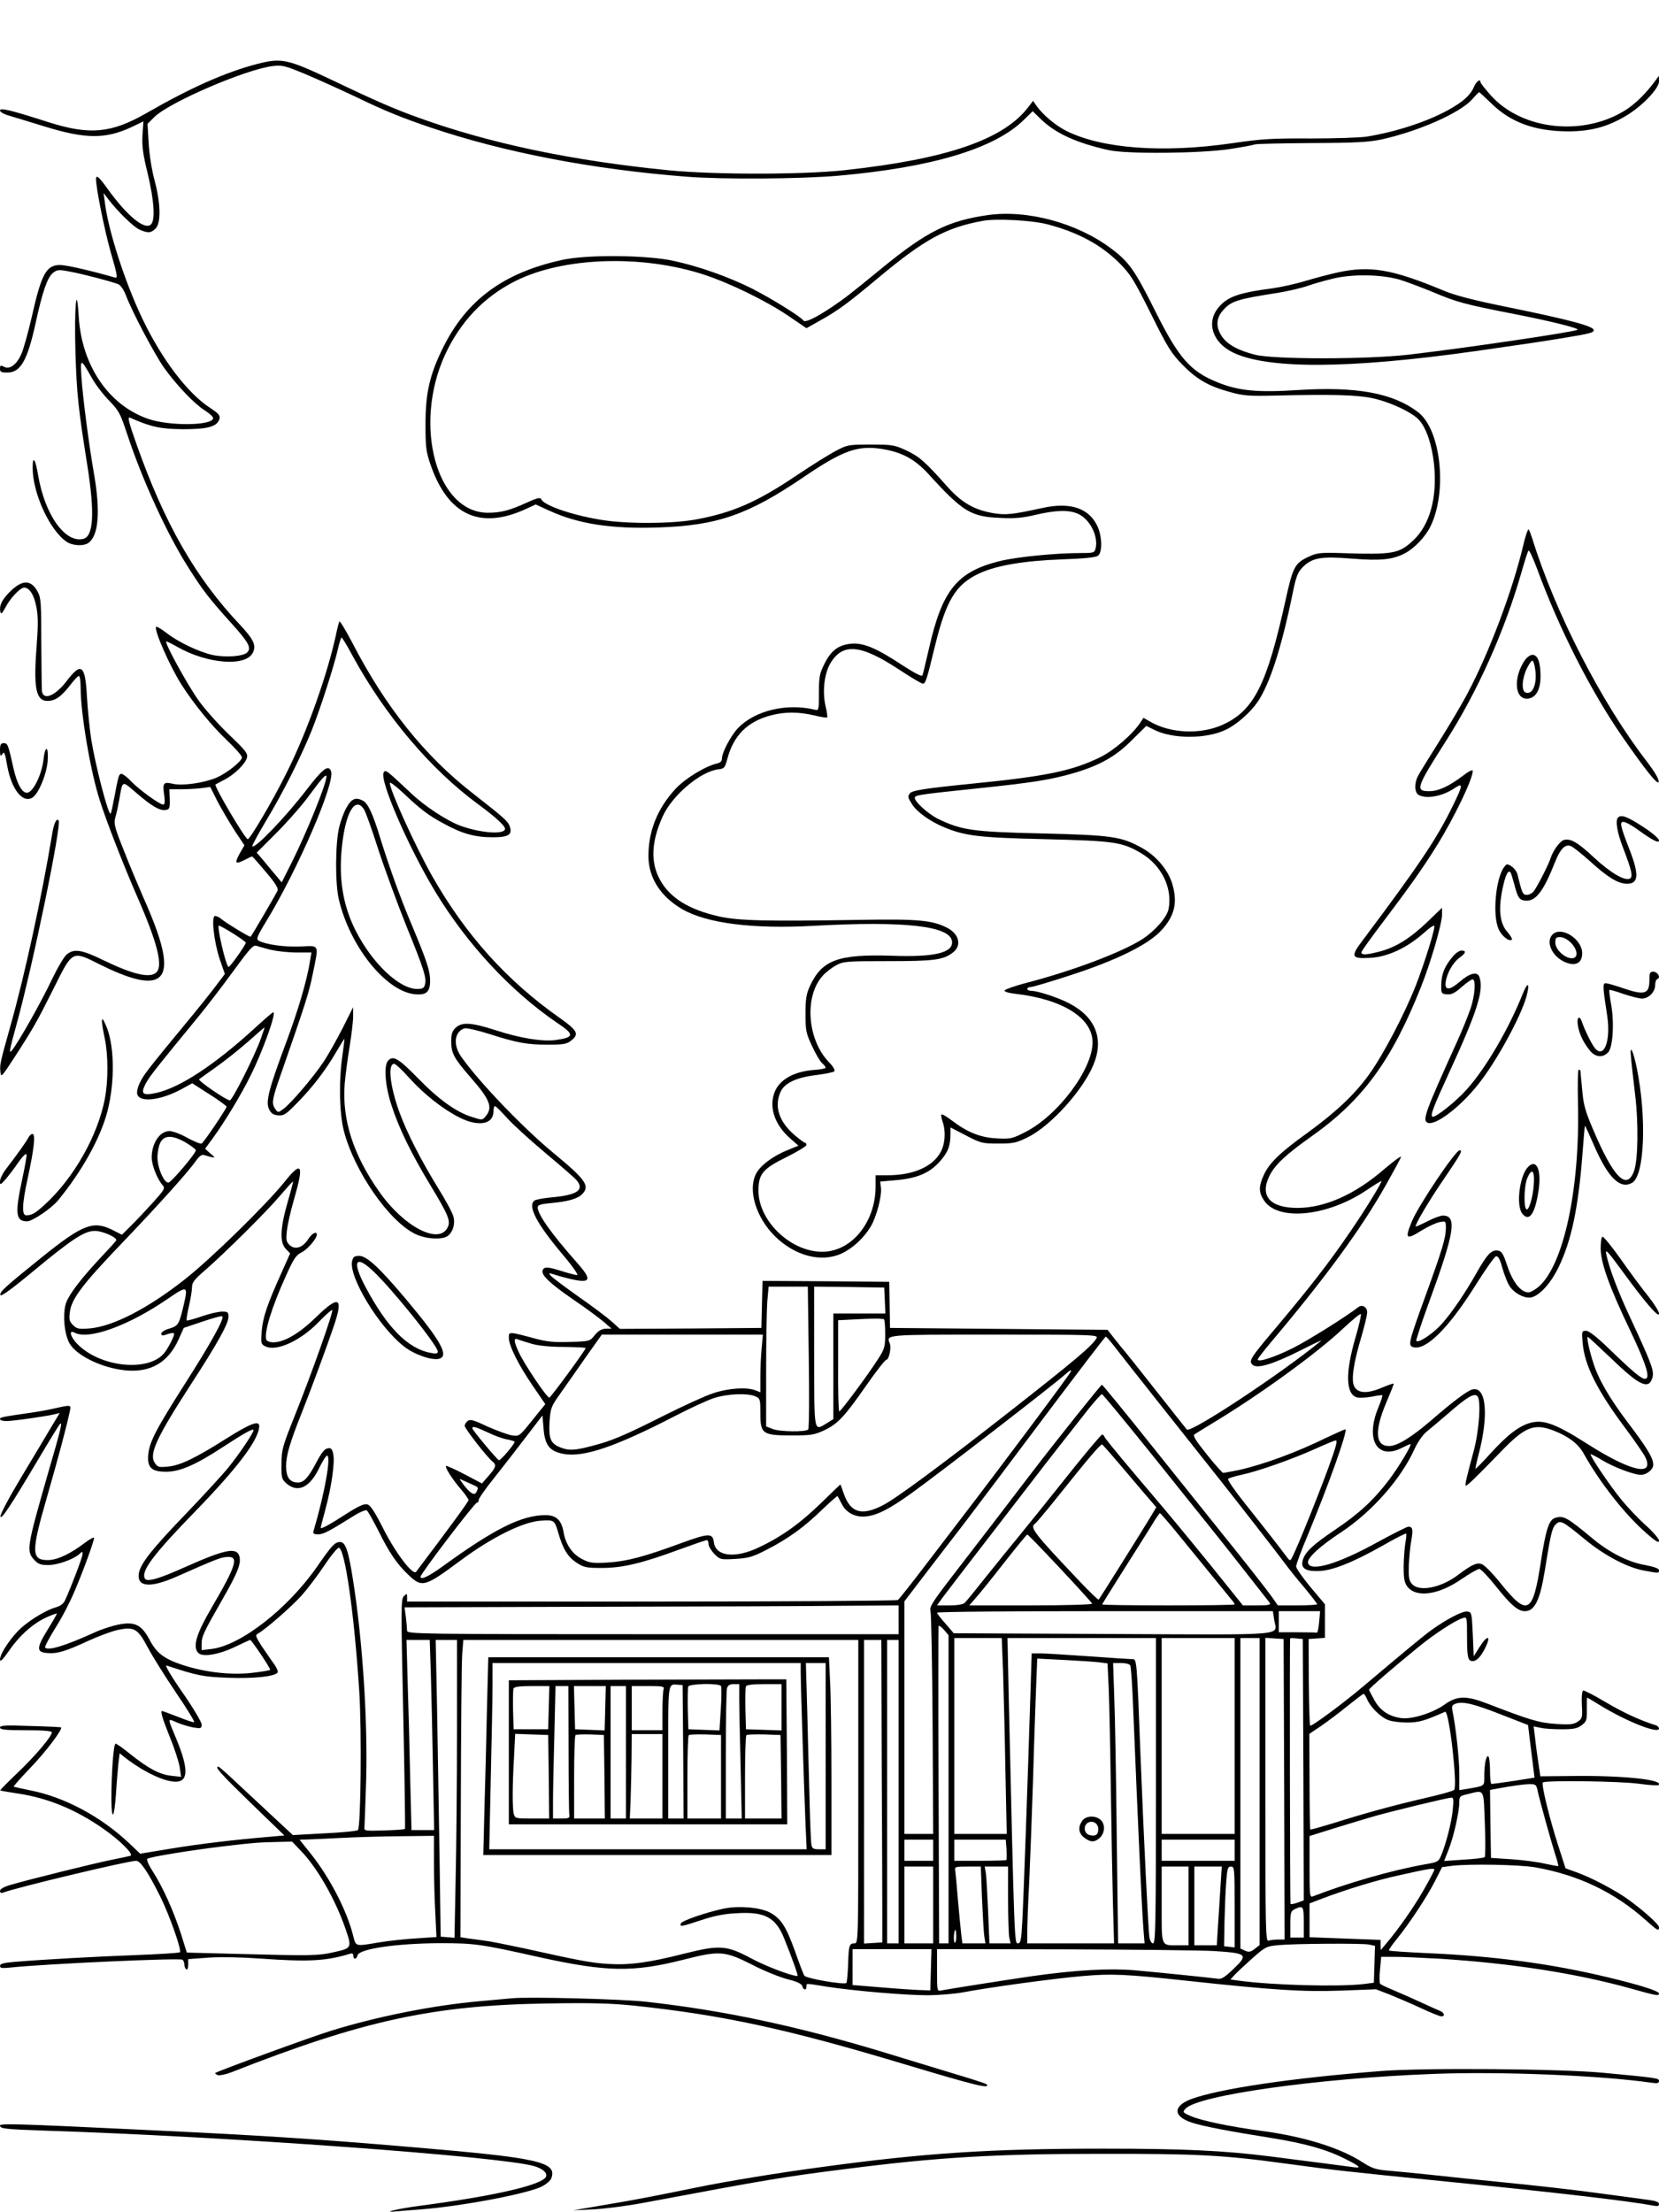
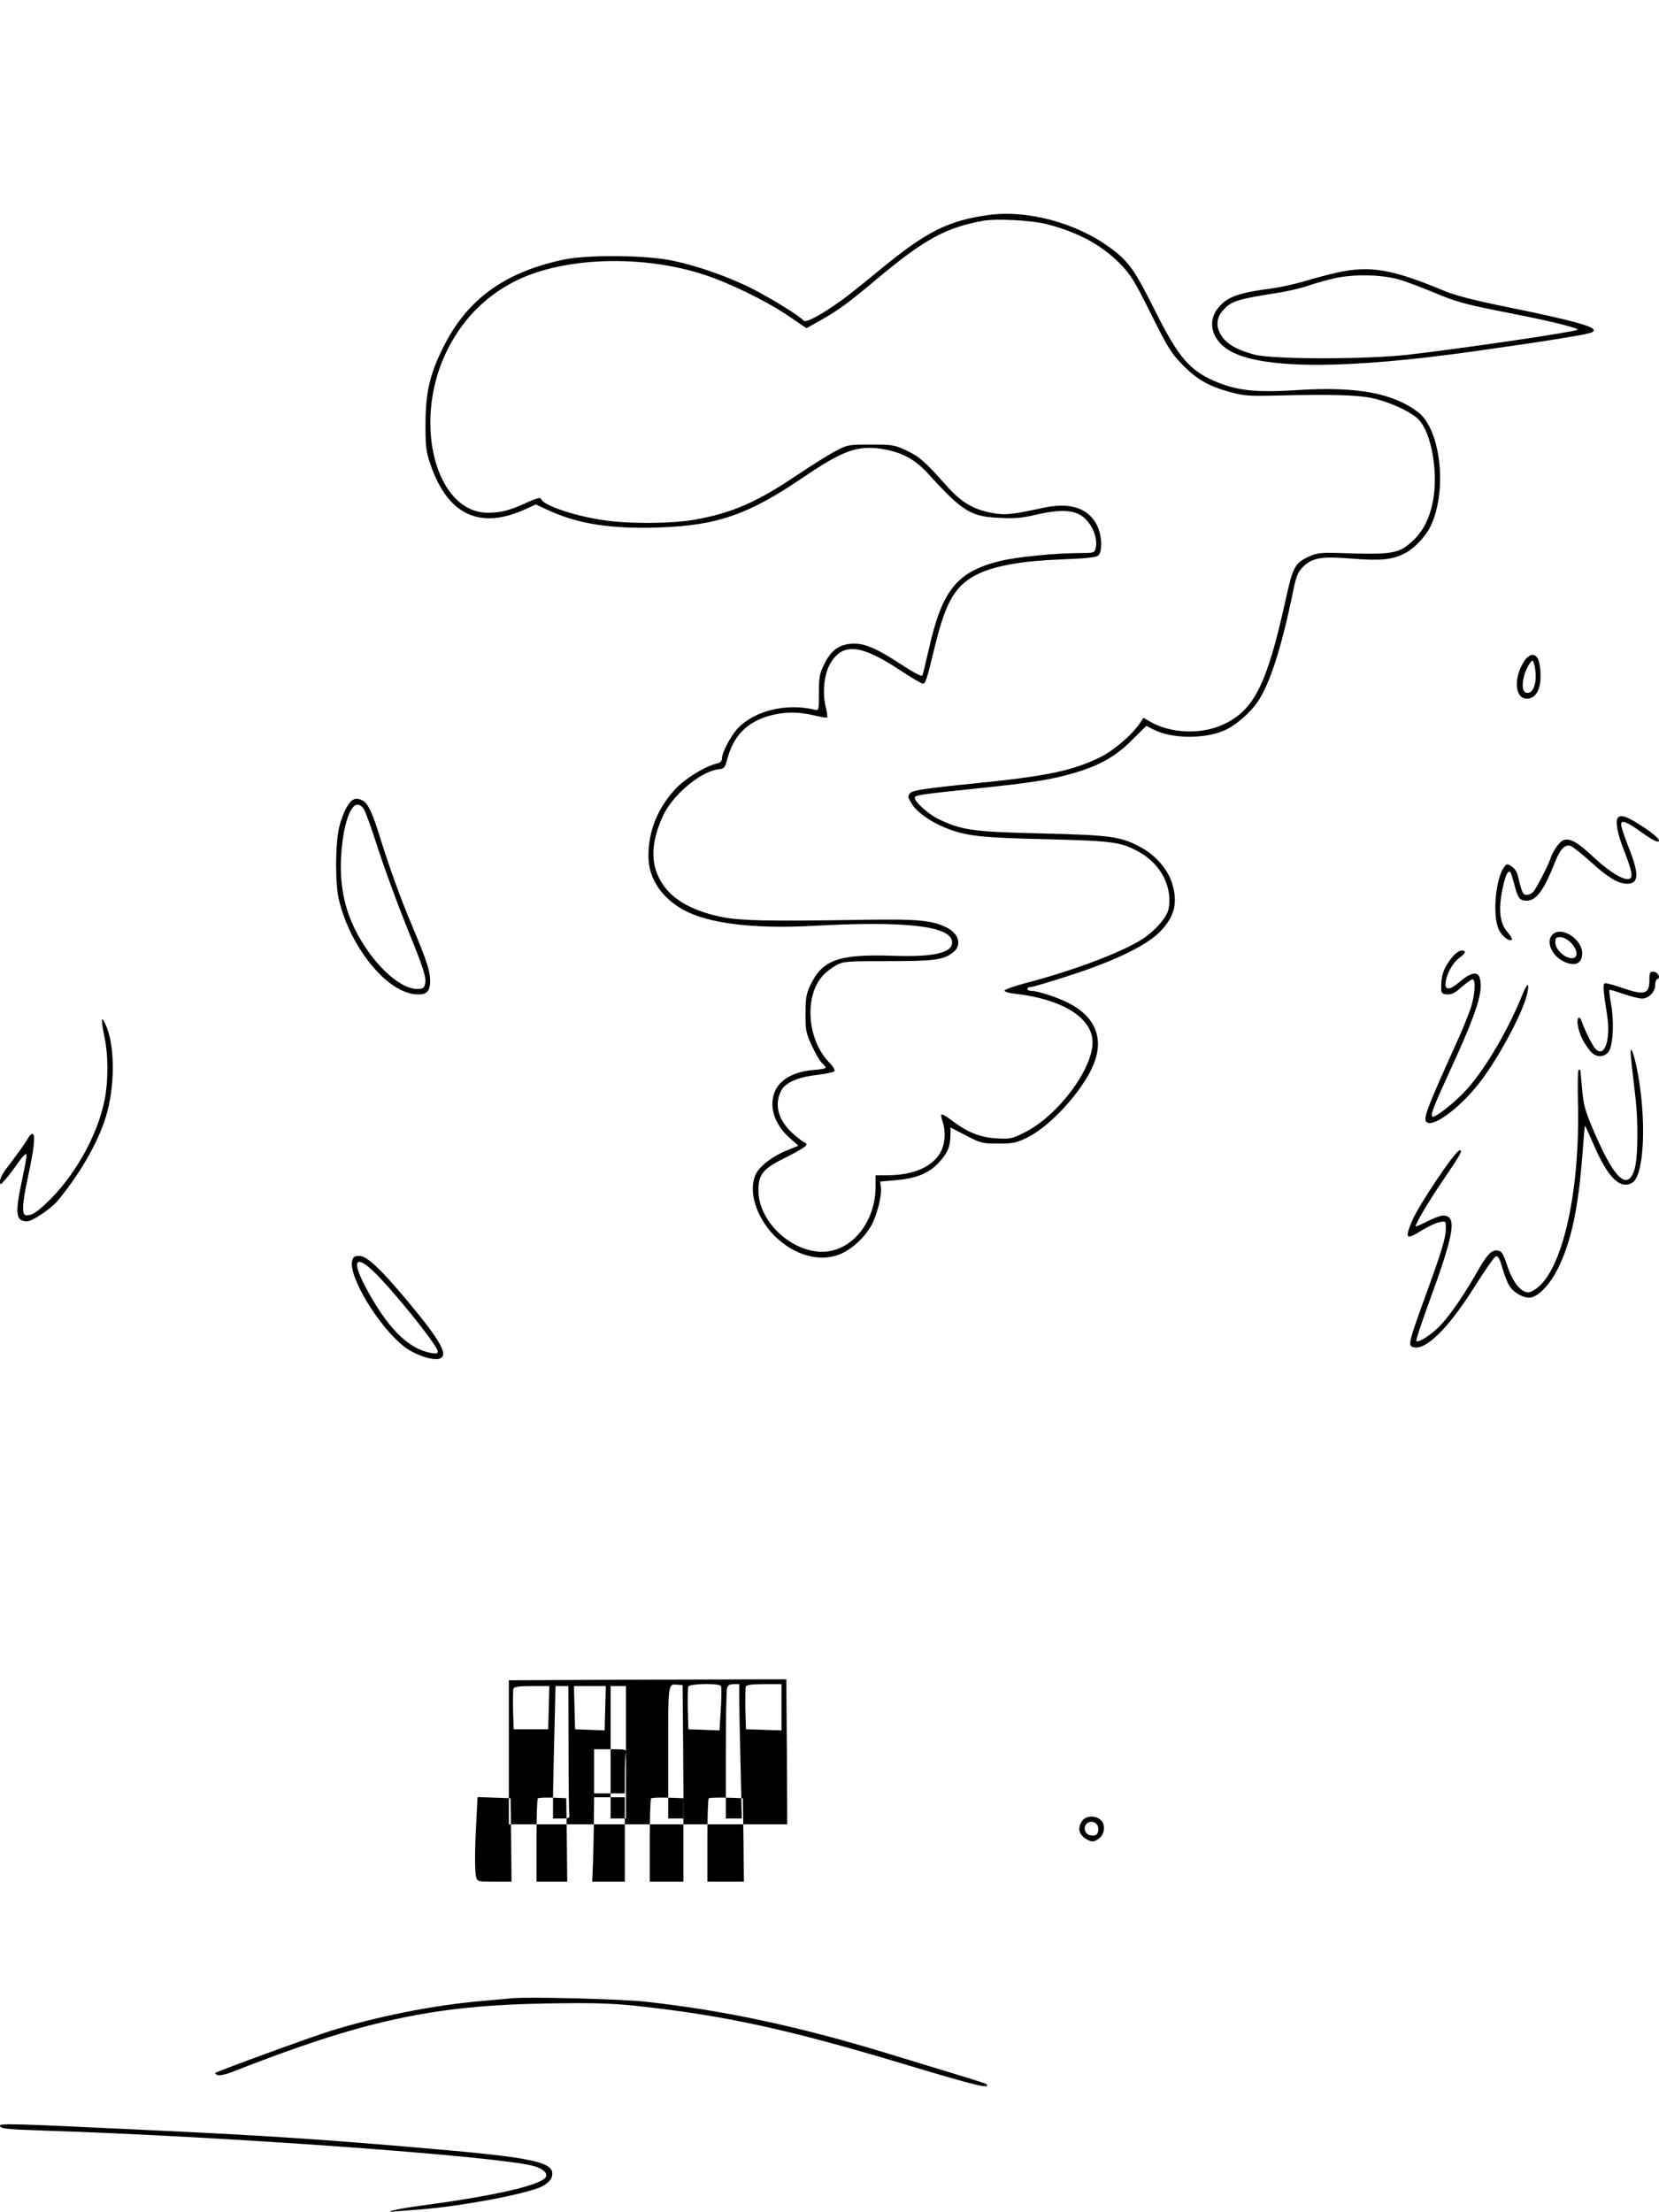
<svg xmlns="http://www.w3.org/2000/svg" version="1.0" width="864pt" height="1152pt" viewBox="0 0 864 1152" preserveAspectRatio="xMidYMid meet">
  <g transform="translate(0,1152) scale(0.1,-0.1)" fill="#000000" stroke="none">
-     <path d="M1335 11186 c-164 -44 -341 -122 -574 -256 -182 -104 -294 -114 -506 -47 -199 64 -255 77 -255 62 0 -8 19 -19 43 -26 23 -7 107 -32 187 -57 217 -67 320 -67 457 -3 l60 29 -5 -72 c-3 -56 2 -98 27 -199 34 -142 41 -246 16 -267 -34 -28 -124 47 -225 187 -44 62 -60 75 -60 51 0 -48 46 -275 78 -386 31 -107 36 -131 23 -128 -129 37 -256 66 -288 66 -72 0 -97 -45 -148 -272 -19 -82 -43 -168 -54 -192 -24 -55 -61 -82 -90 -66 -18 9 -21 8 -21 -10 0 -17 6 -20 38 -20 69 0 104 61 147 255 36 167 62 241 91 264 22 17 29 18 91 6 69 -13 210 -50 249 -65 12 -5 28 -28 39 -56 31 -84 151 -311 200 -380 64 -89 157 -187 211 -221 24 -15 44 -33 44 -40 0 -40 -228 -43 -339 -4 -205 71 -345 277 -361 531 -11 188 -24 50 -17 -189 7 -215 14 -283 62 -586 39 -247 32 -368 -21 -381 -94 -24 -200 124 -235 329 -15 89 -29 108 -29 41 0 -133 90 -328 178 -386 32 -21 90 -23 114 -4 52 39 61 164 28 356 -27 154 -59 401 -66 508 -6 98 -5 98 56 -9 19 -34 60 -87 90 -117 49 -51 57 -66 90 -166 82 -249 213 -534 327 -711 72 -113 105 -155 214 -276 95 -105 110 -133 86 -157 -21 -20 -110 -27 -179 -13 -69 15 -178 66 -241 115 -27 21 -51 35 -54 32 -13 -13 70 -203 132 -301 64 -100 158 -216 239 -292 42 -40 76 -79 76 -87 0 -20 -77 -81 -131 -105 -65 -28 -176 -44 -227 -33 -51 12 -56 6 -47 -58 5 -35 3 -50 -5 -50 -18 0 -122 75 -165 119 -21 23 -45 41 -52 41 -14 0 -16 -8 -38 -124 -8 -43 -16 -81 -19 -83 -11 -11 -78 245 -101 387 -8 52 -18 151 -22 218 -9 171 -29 187 -107 84 -60 -78 -123 -102 -128 -48 -1 11 -2 125 -3 251 0 200 -2 234 -18 262 -35 66 -81 66 -147 0 -42 -43 -55 -71 -48 -104 3 -13 9 -8 26 23 25 49 77 104 98 104 27 0 51 -37 63 -99 10 -49 10 -96 1 -217 -16 -206 -2 -274 56 -274 43 0 74 22 128 93 16 20 32 37 37 37 5 0 9 -28 9 -63 0 -132 51 -435 100 -586 36 -113 123 -336 194 -499 105 -239 136 -361 101 -395 -32 -33 -122 -12 -275 62 -112 55 -153 62 -191 32 -14 -10 -49 -70 -79 -132 -56 -119 -174 -327 -208 -369 -17 -21 -13 1 24 135 83 299 237 1045 219 1063 -12 12 -25 -16 -35 -81 -53 -319 -142 -729 -215 -987 -54 -192 -57 -205 -53 -240 3 -33 5 -31 74 75 96 148 117 185 204 359 99 199 94 197 243 122 252 -125 354 -109 328 52 -11 69 -44 163 -106 302 -25 58 -71 166 -100 241 -48 120 -53 140 -45 170 6 19 15 61 21 94 18 104 12 102 90 35 79 -68 121 -93 152 -88 20 3 22 9 21 56 l-2 52 63 0 c34 0 82 3 106 6 l44 6 37 -74 c21 -40 61 -108 89 -152 l52 -78 -22 -38 c-31 -55 -27 -63 19 -40 21 11 41 20 43 20 2 0 34 -36 71 -80 47 -55 66 -85 62 -97 -5 -13 -132 -231 -141 -241 -4 -4 -132 74 -156 95 -8 7 -21 13 -29 13 -21 0 -6 -133 24 -224 l27 -78 -43 -57 c-23 -31 -89 -114 -147 -184 -214 -259 -232 -283 -252 -324 -12 -24 -18 -51 -14 -62 14 -44 122 -31 230 27 l56 31 89 -57 c49 -31 90 -61 90 -65 0 -10 -117 -184 -130 -192 -5 -3 -38 10 -73 29 -35 20 -77 36 -94 36 -51 0 -93 -63 -93 -138 0 -39 30 -115 57 -144 14 -16 10 -23 -55 -95 -39 -43 -90 -97 -114 -120 l-43 -43 -49 25 c-100 50 -155 29 -363 -138 -200 -161 -225 -184 -221 -201 2 -10 58 30 178 130 197 163 260 204 314 204 42 0 120 -36 111 -50 -4 -6 -38 -44 -77 -85 -101 -108 -162 -186 -182 -235 -20 -50 -14 -152 12 -208 30 -66 167 -135 294 -148 131 -13 224 40 278 161 l27 60 98 33 c53 18 100 31 103 27 11 -11 -60 -140 -191 -345 -156 -245 -189 -309 -195 -375 -6 -69 18 -90 97 -89 70 1 152 37 291 128 115 75 160 100 160 88 0 -14 -72 -121 -129 -192 -29 -36 -127 -143 -219 -239 -183 -190 -240 -263 -249 -314 -11 -72 59 -78 197 -17 202 89 228 100 261 102 65 6 51 -42 -79 -264 -79 -135 -99 -201 -71 -234 21 -25 105 -12 193 30 41 20 77 36 79 36 7 0 109 -152 104 -156 -2 -2 -39 -9 -83 -14 -114 -15 -254 0 -377 41 -92 31 -132 61 -167 128 -43 81 -78 98 -164 81 -33 -7 -90 -25 -126 -42 -147 -67 -243 -97 -255 -77 -3 4 21 49 53 101 33 51 77 136 99 189 44 101 103 264 103 281 0 5 -21 -6 -48 -26 -73 -56 -142 -89 -189 -90 -91 -2 -92 39 -9 326 57 199 101 361 120 451 7 32 5 32 -79 13 -33 -8 -96 -19 -140 -25 -131 -19 -145 -21 -145 -31 0 -6 15 -10 33 -10 36 0 204 24 250 35 l28 7 -44 -73 c-24 -41 -94 -158 -156 -261 -62 -103 -111 -195 -109 -205 4 -20 55 58 203 307 54 91 102 170 108 175 14 15 2 -35 -61 -250 -114 -398 -117 -412 -71 -461 18 -19 33 -24 70 -24 48 0 130 29 162 57 15 15 17 15 17 0 0 -15 -59 -170 -91 -240 -8 -18 -24 -30 -48 -37 -47 -13 -125 -59 -177 -104 -51 -44 -114 -136 -114 -167 0 -16 13 -4 50 49 55 79 126 141 197 172 25 11 47 19 49 17 1 -1 -20 -38 -47 -82 -60 -96 -60 -119 -4 -123 52 -5 98 9 216 64 53 24 122 50 152 56 86 18 104 8 157 -92 25 -47 91 -152 147 -235 56 -82 98 -151 94 -153 -5 -2 -43 11 -85 28 -42 16 -79 30 -81 30 -11 0 -2 -31 39 -135 25 -60 48 -132 52 -159 l7 -49 -53 6 c-60 7 -118 38 -212 113 -37 30 -71 54 -76 54 -11 0 -22 -154 -22 -290 1 -118 15 -100 24 30 3 52 9 121 12 152 l7 58 26 -21 c108 -84 231 -139 284 -125 48 12 43 81 -15 221 -47 113 -48 108 4 85 24 -10 63 -22 86 -26 39 -6 42 -5 42 16 0 12 -45 88 -100 167 -60 86 -93 143 -83 140 164 -54 191 -59 323 -64 134 -5 243 7 256 28 3 6 -6 27 -21 47 -15 20 -43 62 -63 91 -32 51 -34 56 -17 65 45 27 175 141 227 199 31 35 84 105 117 155 34 51 68 92 75 92 32 0 81 -344 107 -749 13 -202 8 -706 -7 -721 -5 -5 -83 -13 -174 -17 l-165 -9 -100 93 c-55 51 -140 131 -190 177 -49 47 -93 85 -97 86 -23 1 8 -33 167 -188 l176 -170 -78 -7 c-171 -14 -366 -37 -516 -62 l-157 -26 -58 55 c-146 138 -336 240 -515 275 -45 9 -84 18 -86 19 -2 2 37 46 87 98 79 82 170 202 160 211 -1 1 -74 5 -160 7 -130 5 -158 3 -158 -8 0 -11 27 -14 135 -14 90 0 135 -4 135 -11 0 -21 -89 -126 -180 -212 -51 -49 -91 -89 -89 -91 2 -1 42 -8 88 -15 157 -23 302 -82 446 -182 87 -60 164 -136 144 -143 -8 -2 -52 -12 -99 -21 -89 -18 -437 -104 -527 -131 -34 -10 -53 -21 -53 -31 0 -10 5 -13 18 -8 64 25 648 165 691 165 22 0 61 -57 125 -185 48 -96 113 -281 103 -291 -3 -4 -107 -10 -229 -15 -215 -8 -470 -22 -630 -35 -59 -5 -78 -10 -78 -21 0 -12 10 -13 52 -9 175 19 881 51 898 41 5 -3 10 -15 10 -25 0 -10 5 -22 10 -25 6 -4 10 6 10 23 l0 30 108 8 c64 4 171 2 267 -5 253 -18 343 -13 468 25 11 4 17 0 17 -10 0 -22 17 -20 22 2 9 34 205 62 429 63 180 0 210 -4 518 -73 351 -77 487 -80 754 -12 185 47 211 45 354 -27 59 -31 141 -64 182 -75 52 -13 75 -24 79 -36 5 -22 22 -24 22 -3 0 18 -9 18 103 0 141 -22 409 -45 526 -45 58 0 142 7 186 15 129 25 479 73 625 85 149 13 221 10 545 -25 445 -48 598 -58 796 -51 l185 7 75 -29 c41 -17 114 -48 163 -71 49 -23 95 -41 102 -41 22 0 16 20 -8 29 -13 5 -57 25 -98 44 -41 19 -104 47 -140 62 -36 15 -68 30 -72 34 -4 4 -5 37 -1 74 l6 67 71 0 c39 0 145 -5 236 -10 375 -24 709 -76 993 -155 131 -37 147 -40 147 -26 0 13 -101 45 -273 86 -293 70 -588 109 -930 124 -109 5 -200 11 -203 14 -3 2 15 29 39 58 66 81 161 225 201 305 l36 71 52 7 c96 11 351 6 434 -8 224 -40 412 -129 576 -276 60 -54 68 -58 68 -36 0 15 -83 89 -165 148 -67 47 -186 110 -261 137 l-61 22 -36 112 c-48 148 -91 326 -82 335 12 12 406 7 503 -7 51 -7 96 -10 100 -6 26 26 -167 48 -414 47 l-202 -2 -11 74 c-6 41 -14 99 -17 130 l-7 56 34 -7 c19 -5 69 -8 111 -8 63 0 82 4 105 21 26 20 28 27 27 83 0 33 0 61 2 61 1 0 33 -19 70 -42 140 -85 304 -149 304 -119 0 6 -8 14 -17 17 -81 25 -167 65 -259 119 -60 36 -113 63 -119 62 -6 -3 -9 -33 -7 -75 4 -67 2 -71 -22 -88 -22 -14 -42 -16 -114 -11 -87 6 -129 18 -357 106 -109 42 -156 41 -220 -4 -62 -45 -172 -79 -226 -72 -66 9 -111 39 -141 93 -15 27 -28 52 -28 55 0 7 118 109 259 224 85 69 188 136 229 149 22 7 22 6 22 -93 0 -111 4 -131 30 -131 20 0 41 22 64 67 34 68 13 72 -29 6 l-30 -48 -5 115 c-5 110 -6 115 -28 118 -25 4 -107 -39 -187 -96 -44 -32 -134 -107 -356 -294 -105 -89 -270 -211 -276 -204 -3 3 -6 106 -7 228 l-1 223 43 3 42 3 0 87 0 88 -75 89 c-41 50 -75 98 -75 108 0 10 27 84 61 164 109 263 207 538 196 550 -2 1 -45 -18 -96 -42 -160 -79 -336 -143 -464 -171 -38 -7 -72 -14 -77 -14 -4 0 -43 43 -85 96 -60 75 -74 98 -64 105 8 5 52 33 99 61 245 148 542 364 677 492 46 43 86 76 90 73 3 -4 -9 -57 -27 -119 -55 -186 -52 -300 8 -315 14 -3 49 -1 76 4 28 6 53 9 55 7 2 -2 -8 -33 -23 -69 -66 -164 -2 -269 124 -205 22 11 42 20 45 20 11 0 -57 -114 -111 -186 -79 -104 -156 -176 -281 -260 -116 -78 -159 -118 -169 -161 -10 -39 15 -56 81 -54 72 1 179 44 337 133 64 37 118 64 121 62 2 -3 1 -24 -4 -47 -4 -23 -8 -79 -9 -123 0 -66 4 -86 20 -107 46 -58 161 -43 280 39 44 30 86 54 94 54 8 0 46 -40 86 -90 79 -99 115 -130 152 -130 50 0 78 58 102 205 32 200 39 228 58 247 24 24 34 19 153 -79 102 -84 222 -147 309 -162 75 -14 76 -14 76 2 0 9 -25 18 -71 27 -89 15 -189 66 -277 140 -135 112 -152 121 -197 104 -29 -12 -45 -62 -70 -224 -42 -275 -69 -290 -209 -116 -45 56 -87 98 -101 102 -27 7 -52 -5 -120 -56 -89 -68 -203 -91 -241 -49 -16 17 -19 34 -17 98 2 43 7 101 13 130 10 56 7 71 -15 71 -8 0 -79 -36 -158 -79 -207 -115 -356 -159 -365 -109 -5 25 62 87 174 160 159 106 308 274 379 429 18 40 44 77 66 95 20 16 72 60 115 97 94 82 131 104 148 87 20 -20 10 -176 -19 -285 -39 -144 -46 -177 -42 -181 5 -5 57 46 177 170 131 137 178 156 282 116 77 -30 128 -69 156 -120 83 -149 213 -315 325 -413 50 -44 67 -54 67 -40 0 10 -31 46 -70 81 -38 34 -96 95 -128 135 -57 69 -164 228 -158 234 2 2 29 -12 60 -31 60 -36 165 -76 201 -76 31 0 65 28 65 53 0 34 -32 87 -133 220 -95 126 -153 225 -180 312 -23 72 -36 137 -27 133 4 -2 58 -52 120 -111 121 -117 170 -148 198 -131 9 6 18 25 20 42 3 33 -15 79 -121 307 -63 135 -107 252 -122 325 -6 29 7 15 80 -84 122 -168 195 -252 195 -227 0 12 -26 53 -57 92 -32 39 -96 126 -143 193 -47 66 -90 119 -95 116 -6 -3 -9 -32 -9 -65 2 -76 47 -201 156 -428 82 -173 105 -247 75 -247 -20 0 -64 37 -188 157 -64 62 -104 93 -119 93 -22 0 -23 -3 -18 -62 10 -117 74 -246 221 -443 49 -66 96 -134 105 -152 50 -104 -75 -76 -298 66 -168 107 -231 130 -299 112 -60 -16 -121 -63 -210 -161 -40 -44 -75 -80 -77 -78 -1 2 6 35 16 73 55 208 40 361 -34 339 -27 -8 -99 -62 -211 -159 -106 -91 -178 -135 -221 -135 -72 0 -77 78 -15 225 23 54 41 99 39 100 -2 2 -29 -8 -61 -21 -77 -33 -127 -30 -145 8 -16 34 -3 121 39 261 16 55 29 110 29 124 0 26 -26 42 -45 27 -69 -53 -261 -173 -340 -213 -98 -49 -185 -77 -185 -60 0 4 30 43 66 86 288 341 473 594 602 823 39 69 74 134 78 144 4 11 -35 -18 -87 -62 -151 -131 -309 -202 -452 -202 -142 0 -197 61 -147 165 28 58 84 111 218 206 269 190 419 395 572 779 51 127 110 331 110 378 l0 35 -78 -75 c-89 -85 -163 -131 -247 -153 -70 -18 -95 -19 -95 -4 0 6 49 74 108 152 138 182 214 289 285 404 93 150 187 347 187 389 0 8 -21 -2 -52 -26 -73 -55 -127 -80 -175 -80 -74 0 -68 18 87 261 165 259 303 567 391 870 18 63 35 118 39 122 4 4 24 -39 45 -95 115 -313 278 -634 443 -873 125 -180 187 -257 190 -236 2 14 -20 51 -61 105 -236 305 -477 775 -597 1161 -7 22 -15 43 -19 48 -4 4 -18 -37 -30 -90 -55 -230 -175 -550 -287 -761 -29 -56 -97 -170 -149 -253 -52 -83 -102 -163 -110 -179 -21 -41 -19 -87 4 -100 41 -22 124 -6 185 35 47 32 46 19 -8 -91 -82 -169 -172 -304 -469 -700 -65 -86 -60 -97 36 -92 91 4 193 51 280 128 33 30 57 46 57 37 0 -28 -52 -193 -96 -307 -59 -150 -171 -364 -244 -465 -75 -105 -176 -199 -325 -307 -139 -100 -196 -155 -224 -218 -26 -57 -26 -87 -1 -127 69 -114 328 -90 535 48 40 27 76 49 79 49 8 0 -89 -158 -163 -265 -109 -160 -214 -295 -398 -513 -121 -143 -130 -159 -111 -178 23 -24 105 1 247 72 69 35 119 59 111 52 -202 -167 -680 -483 -699 -462 -5 5 -77 97 -162 204 -84 107 -156 197 -159 200 -3 3 -25 30 -49 60 l-43 55 -566 5 -567 5 -2 120 -2 120 -330 3 -330 2 -3 -122 -3 -123 -369 -3 -368 -2 -42 38 c-22 20 -100 79 -172 129 -72 51 -137 100 -145 109 -13 15 -12 16 11 9 62 -20 127 -35 153 -35 42 0 34 25 -31 98 -130 147 -202 248 -202 285 0 12 15 17 68 22 89 8 139 22 163 46 43 43 20 75 -144 211 -160 131 -393 374 -485 505 -44 62 -36 131 17 148 10 3 68 -10 128 -29 147 -47 198 -56 307 -56 79 0 97 3 120 21 43 34 34 52 -56 116 -278 195 -492 433 -667 740 -86 152 -221 448 -221 486 0 7 28 -14 63 -46 97 -92 136 -122 220 -167 95 -52 161 -70 253 -70 83 0 104 14 88 58 -9 26 -31 45 -192 171 -251 195 -455 450 -628 785 -34 65 -64 114 -67 110 -2 -5 -8 -25 -12 -44 -44 -217 -155 -531 -265 -749 -71 -143 -188 -341 -200 -341 -13 0 -177 277 -168 285 2 1 22 12 45 24 52 26 111 83 119 116 5 22 -7 37 -93 119 -54 52 -127 133 -160 180 -59 83 -181 306 -167 306 4 0 30 -13 58 -29 157 -89 358 -104 393 -29 18 37 4 68 -65 142 -233 246 -395 528 -542 945 -41 116 -47 142 -33 136 110 -49 160 -59 278 -60 130 0 177 14 188 55 4 16 -5 27 -46 54 -118 75 -255 255 -356 467 -90 188 -177 457 -195 604 l-7 50 23 -30 c48 -64 134 -148 165 -161 44 -19 59 -18 83 6 29 29 27 129 -5 250 -15 54 -28 139 -31 195 l-6 100 35 35 c79 78 477 249 617 266 51 6 64 2 175 -44 66 -28 181 -80 257 -116 155 -75 238 -108 390 -160 385 -130 844 -218 1332 -256 190 -15 596 -12 791 5 489 43 814 141 966 290 l47 46 45 -44 c77 -73 185 -122 352 -159 96 -21 481 -17 630 6 66 10 124 21 130 24 5 3 138 6 295 7 232 1 300 5 365 19 191 42 407 137 471 208 18 21 35 38 37 38 2 0 30 -26 63 -58 102 -100 227 -145 399 -146 119 0 206 23 303 81 84 50 172 142 172 180 l-1 28 -22 -30 c-44 -60 -100 -115 -148 -146 -220 -141 -540 -108 -704 73 -30 34 -55 65 -55 70 0 20 -21 5 -34 -24 -18 -44 -58 -79 -136 -122 -112 -61 -269 -112 -420 -137 -36 -6 -169 -10 -295 -10 -201 1 -254 -2 -410 -25 -362 -52 -678 -28 -863 65 -57 29 -121 83 -155 131 l-17 25 -23 -30 c-128 -171 -424 -273 -957 -331 -219 -24 -675 -24 -915 -1 -506 50 -934 140 -1305 274 -123 44 -229 90 -442 192 -245 116 -271 121 -403 87z m500 -3079 c170 -312 406 -592 655 -775 90 -66 140 -112 140 -128 0 -32 -130 -22 -235 17 -69 26 -185 102 -255 169 -129 121 -132 124 -142 107 -22 -40 127 -385 268 -619 165 -273 395 -521 635 -684 93 -62 91 -76 -8 -90 -69 -9 -186 10 -311 51 -128 41 -176 44 -209 13 -18 -17 -23 -32 -23 -72 0 -61 14 -87 103 -189 98 -112 114 -153 78 -198 -19 -23 -19 -23 -72 -6 -84 26 -175 92 -284 204 -102 104 -129 119 -155 88 -22 -27 -14 -132 19 -231 39 -121 103 -251 200 -412 98 -162 110 -192 91 -226 -46 -88 -226 6 -352 184 -138 194 -197 378 -183 565 4 44 15 132 26 196 10 64 19 136 18 160 l0 44 -55 -110 c-31 -60 -75 -139 -100 -176 -52 -78 -167 -213 -207 -243 -28 -21 -29 -21 -43 -2 -21 30 -18 50 32 191 125 359 144 418 163 514 32 157 37 147 -66 142 -82 -3 -177 10 -215 30 -15 8 -11 20 39 102 165 271 360 722 337 781 -14 36 -43 13 -127 -96 -108 -141 -269 -309 -283 -295 -3 2 29 61 70 130 92 153 182 333 238 470 44 109 119 342 139 432 7 30 15 55 18 55 3 0 29 -42 56 -93z m-135 -631 c0 -38 -105 -297 -185 -456 l-48 -95 -29 35 c-16 19 -46 54 -65 78 l-36 42 104 104 c57 57 136 147 174 200 60 82 85 109 85 92z m-486 -817 c36 -23 66 -44 66 -48 0 -12 -84 -130 -90 -126 -15 9 -62 215 -50 215 5 0 38 -19 74 -41z m196 -85 c30 -7 90 -14 133 -14 l79 0 -7 -42 c-16 -102 -61 -256 -126 -430 -90 -241 -106 -305 -88 -344 11 -22 22 -30 47 -32 29 -3 41 4 100 65 79 80 148 170 203 265 22 37 41 68 42 68 2 0 -3 -37 -9 -82 -20 -132 -17 -301 6 -394 54 -212 237 -476 375 -541 56 -26 139 -30 167 -9 27 20 40 64 29 102 -5 19 -41 86 -81 150 -88 143 -160 284 -199 390 -50 137 -63 254 -28 254 7 0 43 -33 79 -74 77 -85 176 -163 262 -206 98 -49 176 -35 176 32 0 15 3 28 8 28 4 0 31 -27 60 -59 29 -33 119 -115 200 -183 81 -68 155 -132 164 -143 44 -51 5 -78 -127 -90 -44 -4 -86 -12 -92 -17 -36 -29 12 -120 145 -278 51 -60 86 -110 78 -110 -8 0 -43 9 -78 20 -76 24 -94 25 -102 5 -9 -24 37 -68 162 -154 65 -44 136 -97 158 -116 l39 -34 -30 0 c-21 -1 -38 -10 -57 -33 -26 -33 -27 -33 -130 -36 -81 -3 -120 1 -183 18 -138 37 -135 36 -135 4 0 -41 49 -140 125 -251 l65 -95 -68 -84 c-66 -83 -68 -84 -104 -79 -21 3 -78 24 -128 46 -74 35 -92 40 -105 29 -8 -7 -15 -18 -15 -25 0 -13 114 -160 143 -184 24 -19 21 -31 -18 -76 l-35 -40 -91 48 c-50 26 -94 46 -96 43 -7 -7 34 -71 79 -123 21 -24 38 -49 38 -55 0 -8 -105 -151 -273 -373 -16 -21 -107 98 -170 223 -46 91 -68 124 -84 128 -17 5 -48 -10 -115 -53 -87 -56 -128 -78 -128 -68 0 2 11 45 25 96 32 120 49 240 41 285 -6 29 -11 35 -29 32 -16 -2 -32 -22 -57 -69 -44 -84 -67 -109 -98 -109 -43 0 -62 27 -62 85 0 56 20 124 82 279 53 134 133 351 169 458 48 144 23 154 -96 38 -86 -84 -165 -130 -222 -130 -17 0 -33 6 -36 13 -13 36 27 168 103 335 39 87 51 105 80 120 31 15 80 72 80 93 0 20 -26 6 -45 -24 -28 -44 -68 -57 -96 -31 -18 17 -20 26 -15 74 3 30 19 102 36 160 54 186 43 209 -46 98 -99 -123 -382 -400 -520 -509 -194 -153 -376 -247 -500 -257 -54 -4 -64 -2 -84 18 -19 19 -21 29 -16 69 9 68 66 143 262 348 191 199 353 379 393 436 18 26 31 36 44 32 62 -18 64 -18 33 8 l-28 25 39 53 c64 88 150 230 198 328 65 130 139 338 117 329 -5 -1 -47 -38 -93 -80 -212 -194 -391 -311 -514 -339 -72 -16 -84 -6 -57 47 19 37 64 93 272 346 47 57 130 165 185 241 84 115 103 137 120 132 11 -4 45 -13 75 -21z m-51 -461 c-31 -89 -149 -323 -162 -323 -18 0 -168 103 -160 110 4 3 44 32 88 63 44 31 118 90 165 131 47 42 86 75 87 76 2 0 -7 -26 -18 -57z m-391 -543 c28 -17 52 -35 52 -40 0 -16 -126 -165 -142 -168 -23 -4 -58 75 -58 132 0 26 7 60 15 76 21 40 63 40 133 0z m530 -310 c-39 -136 -42 -209 -10 -243 l23 -24 -46 -103 c-73 -162 -96 -230 -102 -301 -5 -62 -4 -68 17 -79 57 -31 185 27 281 127 34 35 65 63 69 61 9 -4 -106 -329 -196 -553 -63 -158 -68 -175 -68 -248 -1 -74 1 -80 27 -103 59 -50 122 -20 171 85 17 34 34 61 39 61 23 0 -12 -197 -70 -392 -4 -14 1 -18 24 -18 27 0 54 14 190 99 29 18 57 29 63 26 6 -4 33 -52 61 -107 54 -110 97 -174 156 -229 71 -68 85 -64 273 76 161 119 323 200 415 206 70 5 73 3 91 -58 25 -88 50 -130 96 -160 38 -25 50 -28 132 -28 108 0 209 24 404 96 74 27 138 49 143 49 5 0 9 -9 9 -21 0 -11 14 -34 30 -51 30 -30 33 -30 109 -26 68 4 90 10 162 47 112 57 198 119 291 210 43 41 79 73 80 70 2 -2 11 -21 22 -41 24 -48 74 -72 132 -64 58 8 119 40 232 121 142 102 741 565 801 619 22 20 32 25 28 14 -5 -15 -364 -495 -562 -753 -34 -44 -122 -159 -195 -255 -73 -96 -138 -178 -144 -182 -6 -4 -584 -8 -1283 -8 l-1273 0 0 22 c0 21 -1 21 -17 6 -15 -16 -15 -60 -3 -612 7 -328 11 -598 9 -600 -2 -3 -51 -6 -109 -8 -100 -3 -105 -2 -102 17 1 11 5 124 9 250 8 312 -19 726 -69 1040 -23 149 -39 195 -66 195 -28 0 -43 -16 -122 -130 -152 -218 -397 -409 -549 -427 l-51 -6 0 31 c0 40 8 58 107 231 82 143 101 191 89 229 -15 46 -77 33 -281 -58 -138 -62 -198 -79 -210 -61 -23 38 42 125 266 355 221 228 328 371 329 440 0 31 -47 13 -171 -65 -161 -102 -240 -140 -303 -146 -49 -5 -55 -3 -70 19 -31 47 9 132 192 415 134 206 192 311 192 346 0 24 -4 27 -33 27 -19 0 -67 -11 -107 -25 -40 -14 -75 -23 -78 -21 -2 3 3 36 12 75 9 38 16 83 16 99 0 23 13 40 63 83 105 91 326 310 395 392 36 42 66 76 68 74 1 -1 -11 -49 -28 -107z m-543 -543 c-23 -96 -27 -101 -74 -116 -23 -6 -41 -18 -41 -26 0 -11 6 -12 31 -3 16 6 32 8 35 5 7 -7 -33 -84 -55 -108 -87 -94 -329 -67 -446 50 -39 38 -49 79 -16 61 73 -39 281 37 481 174 108 74 111 73 85 -37z m3257 -264 c3 -203 2 -372 -3 -377 -13 -14 -151 -12 -186 3 l-33 13 0 288 c0 158 3 321 6 363 l7 77 102 0 102 0 5 -367z m396 295 l3 -68 -136 0 -135 0 0 -275 0 -275 -32 -20 c-71 -43 -67 -61 -68 345 l0 365 182 -2 183 -3 3 -67z m-5 -97 c4 -1 7 -35 7 -76 0 -69 -3 -79 -37 -132 -50 -79 -194 -273 -202 -273 -4 0 -7 107 -6 238 l0 237 100 5 c55 3 107 4 115 3 8 -1 18 -2 23 -2z m-636 -148 c-4 -38 -7 -105 -7 -150 l0 -83 -26 10 c-46 18 -142 11 -219 -15 -41 -13 -154 -65 -252 -114 -215 -108 -276 -134 -378 -160 -93 -25 -124 -26 -170 -7 -48 20 -58 46 -53 133 5 70 8 79 56 146 28 40 88 125 133 190 l83 117 420 0 419 0 -6 -67z m1744 49 c-21 -39 -115 -118 -466 -393 -340 -266 -579 -443 -646 -477 -112 -58 -170 -40 -205 61 -9 26 -17 47 -17 47 -1 0 -47 -44 -102 -98 -108 -105 -204 -174 -323 -230 -123 -59 -225 -47 -234 26 -6 50 -26 49 -174 -5 -193 -71 -281 -94 -382 -100 -77 -4 -92 -2 -132 19 -49 25 -85 77 -95 140 -11 62 -38 88 -94 88 -124 0 -266 -71 -536 -267 -73 -53 -115 -72 -115 -54 0 16 282 386 294 386 6 1 10 6 9 13 -2 6 34 58 80 115 45 57 120 153 167 215 l85 111 6 -70 c7 -85 31 -116 103 -130 106 -20 274 38 587 200 74 38 162 79 196 90 69 23 177 28 218 9 24 -11 25 -15 25 -89 0 -106 11 -114 165 -114 98 0 116 3 166 26 73 35 105 69 219 232 52 75 100 136 106 136 14 1 27 62 18 85 -18 47 -31 46 546 46 517 0 540 -1 531 -18z m94 -45 c22 -29 127 -162 234 -297 330 -415 373 -470 496 -628 66 -85 136 -175 155 -201 19 -26 65 -84 103 -128 37 -45 67 -84 67 -87 0 -3 -46 -6 -102 -6 l-103 0 -30 43 c-27 38 -142 185 -277 352 -26 33 -173 216 -326 407 -152 191 -280 347 -283 347 -5 1 -242 -296 -359 -449 -119 -156 -326 -426 -426 -555 -100 -130 -114 -153 -108 -175 4 -14 9 -280 11 -592 l3 -568 -75 0 -75 0 0 605 0 606 97 127 c54 70 149 195 213 277 63 83 254 336 424 563 170 226 312 412 315 412 3 -1 24 -24 46 -53z m-3035 15 c34 -10 98 -16 167 -16 62 -1 113 -3 113 -6 0 -10 -180 -255 -189 -258 -11 -4 -132 176 -160 238 -26 57 -27 75 -3 65 9 -4 42 -14 72 -23z m3227 -574 c138 -172 279 -349 315 -393 58 -72 278 -352 301 -382 7 -10 -7 -13 -65 -13 l-75 0 -94 117 c-81 102 -257 316 -322 393 -12 14 -84 99 -160 189 -76 90 -141 170 -144 177 -3 8 -9 14 -13 14 -4 0 -66 -73 -138 -162 -133 -167 -258 -322 -316 -393 -19 -22 -82 -101 -142 -175 -59 -74 -113 -141 -120 -147 -8 -8 -39 -13 -78 -13 l-66 0 27 38 c16 21 104 137 197 257 93 121 215 279 270 350 92 120 147 190 299 383 32 39 61 72 66 72 4 0 120 -141 258 -312z m-3455 112 c34 -17 80 -33 101 -36 20 -4 37 -9 37 -12 0 -13 -75 -100 -82 -96 -15 10 -138 157 -138 166 0 13 15 9 82 -22z m4398 -122 c-44 -130 -180 -470 -212 -531 -9 -17 -11 -16 -31 11 -31 42 -105 137 -215 275 -52 65 -91 122 -86 126 5 4 36 14 69 21 86 18 264 81 380 133 55 25 105 46 112 46 8 1 2 -28 -17 -81z m-1075 -83 c65 -77 127 -150 138 -162 l19 -22 -44 -73 c-55 -90 -250 -401 -256 -408 -2 -3 -47 40 -99 95 -237 250 -262 282 -233 300 6 4 56 63 112 133 170 213 230 283 238 280 4 -2 60 -66 125 -143z m-3420 -59 c49 -22 47 -20 39 -40 -10 -26 -28 -19 -64 25 -18 23 -29 40 -24 37 5 -2 27 -12 49 -22z m3701 -278 c55 -67 134 -164 177 -217 43 -53 85 -104 93 -114 8 -9 14 -19 14 -22 0 -3 -155 -5 -345 -5 -190 0 -345 2 -345 5 0 2 51 84 113 182 62 98 129 204 148 235 19 32 37 58 40 58 3 0 51 -55 105 -122z m-626 -164 c91 -97 167 -181 168 -185 2 -5 -141 -9 -318 -9 l-322 0 33 38 c19 21 86 104 149 185 63 80 117 146 120 146 3 1 79 -78 170 -175z m-840 -269 l0 -75 -1280 0 c-1212 0 -1280 1 -1280 18 0 9 -3 41 -6 69 l-7 53 989 3 c544 1 1123 3 1287 5 l297 2 0 -75z m1956 0 c12 -85 96 -78 -837 -74 l-832 4 -43 50 c-24 27 -44 53 -44 57 0 5 393 8 874 8 l875 0 7 -45z m234 -12 c-3 -32 -8 -57 -12 -55 -5 1 -51 2 -103 2 l-95 0 0 55 0 55 108 0 107 0 -5 -57z m-1930 -870 l0 -803 -25 0 -24 0 -3 823 c-2 452 -1 826 0 830 2 4 15 -5 28 -20 l24 -28 0 -802z m284 610 c3 -98 9 -328 12 -510 l7 -333 -137 0 -136 0 0 510 0 510 124 0 123 0 7 -177z m796 -618 c0 -689 -2 -795 -15 -795 -8 0 -16 13 -19 33 -6 36 -30 532 -46 937 -20 520 -19 510 -44 510 -11 0 -113 7 -226 15 -113 8 -226 15 -251 15 l-46 0 -7 -222 c-15 -484 -36 -1069 -42 -1175 -5 -97 -9 -113 -23 -113 -18 0 -18 1 -48 1303 l-6 287 386 0 387 0 0 -795z m410 285 l0 -510 -190 0 -190 0 0 510 0 510 190 0 190 0 0 -510z m130 -289 l0 -800 -26 -20 c-21 -16 -30 -18 -50 -9 l-24 11 0 809 0 808 50 0 50 0 0 -799z m128 12 l2 -783 -34 0 c-19 0 -41 -3 -50 -6 -15 -6 -16 68 -16 785 l0 792 48 -3 47 -3 3 -782z m100 102 l2 -681 -32 -12 c-17 -6 -34 -9 -37 -7 -3 4 -5 1367 -2 1383 1 2 16 2 34 0 l32 -3 3 -680z m-4544 493 c3 -101 8 -324 11 -495 l6 -313 -59 0 -59 0 -7 278 c-3 152 -9 375 -13 495 l-6 217 60 0 61 0 6 -182z m136 -285 c0 -258 -3 -607 -7 -776 l-6 -308 -36 3 -36 3 -6 430 c-4 237 -10 584 -13 773 l-7 342 56 0 55 0 0 -467z m2090 -323 c0 -775 0 -790 -19 -790 -28 0 -31 -9 -34 -109 -2 -50 -6 -93 -9 -97 -11 -11 -210 23 -219 38 -5 7 -27 65 -49 128 -47 131 -74 171 -133 202 -52 26 -162 35 -238 19 -93 -20 -218 -63 -223 -77 -7 -19 0 -18 106 17 65 22 120 33 184 36 146 9 203 -21 247 -129 44 -109 76 -198 70 -198 -31 0 -167 52 -241 92 -127 68 -163 71 -347 25 -188 -48 -289 -61 -399 -54 -91 6 -147 17 -436 81 -85 18 -177 37 -205 40 -27 4 -67 9 -89 12 l-38 6 2 697 c1 383 4 731 7 774 l6 77 1028 0 1029 0 0 -790z m122 140 c2 -357 3 -712 3 -787 l0 -138 -47 -3 -48 -3 0 790 0 791 45 0 45 0 2 -650z m88 -140 l0 -790 -30 0 -30 0 0 790 0 790 30 0 30 0 0 -790z m1041 674 l47 -6 6 -127 c3 -69 8 -301 11 -516 3 -214 8 -486 11 -602 l6 -213 -226 0 -226 0 0 59 c0 33 4 149 10 258 5 109 14 349 20 533 5 184 13 402 16 484 l6 149 137 -7 c75 -4 157 -9 182 -12z m165 -16 c4 -6 11 -101 15 -212 27 -652 44 -1026 54 -1163 l6 -73 -69 0 -69 0 -7 553 c-3 303 -9 632 -13 730 l-6 177 41 0 c22 0 44 -5 48 -12z m1234 -177 c16 -39 68 -91 107 -107 18 -8 63 -14 100 -14 63 0 92 9 199 56 21 9 66 -388 47 -407 -6 -6 -75 -25 -154 -43 -160 -37 -307 -77 -478 -131 -63 -19 -115 -34 -117 -32 -2 2 -4 114 -4 251 l-1 247 58 39 c32 22 94 68 138 104 44 35 83 65 86 65 4 1 12 -12 19 -28z m702 -81 l136 -53 11 -91 c6 -50 14 -112 17 -137 l6 -46 -108 -17 c-60 -9 -112 -16 -116 -16 -5 0 -8 31 -8 69 0 39 -4 72 -9 75 -11 7 -21 -42 -21 -104 0 -53 6 -49 -92 -66 l-38 -6 0 88 c0 78 -19 247 -36 327 -4 22 -1 29 17 35 36 14 97 -1 241 -58z m184 -387 c11 -54 74 -279 93 -338 11 -33 18 -61 17 -62 -2 -2 -33 4 -70 12 -37 9 -115 19 -174 23 l-107 7 -3 177 -2 177 32 6 c83 15 136 23 170 24 33 1 38 -2 44 -26z m-273 -180 c4 -92 3 -170 -1 -174 -4 -4 -53 -10 -109 -13 l-102 -7 24 61 c26 67 55 195 55 245 0 30 3 33 43 42 90 22 83 34 90 -154z m-167 74 c-6 -66 -35 -178 -60 -238 -14 -34 -18 -36 -88 -48 -169 -30 -402 -97 -580 -166 -17 -7 -18 5 -18 153 l0 161 128 40 c70 22 161 49 202 61 81 24 386 98 409 99 11 1 12 -12 7 -62z m-5306 -274 c0 -76 3 -195 7 -264 l6 -126 -105 -7 c-57 -3 -145 -13 -194 -21 -125 -21 -120 -22 -134 32 -32 131 -121 303 -220 428 l-60 75 42 1 c24 1 102 5 173 8 72 4 210 8 308 9 l177 2 0 -137z m2600 62 l0 -55 -75 0 -75 0 0 55 0 55 75 0 75 0 0 -55z m382 4 c1 -28 1 -53 -1 -55 -2 -2 -64 -4 -138 -4 l-133 0 0 55 0 55 134 0 134 0 4 -51z m1188 -4 l0 -55 -190 0 -190 0 0 55 0 55 190 0 190 0 0 -55z m-4864 -2 c86 -88 181 -255 234 -409 33 -96 32 -99 -57 -119 -88 -20 -122 -20 -499 -10 l-271 7 -32 102 c-39 119 -93 239 -145 320 -21 32 -34 62 -29 66 10 10 221 44 393 65 159 19 188 21 283 23 l78 2 45 -47z m3294 -283 l0 -200 -75 0 -75 0 0 200 0 200 75 0 75 0 0 -200z m254 38 c4 -90 9 -180 12 -200 l6 -38 -60 0 -60 0 -6 48 c-3 26 -11 106 -17 177 -6 72 -12 140 -14 153 -4 21 -1 22 65 22 l68 0 6 -162z m136 -7 c0 -93 3 -183 6 -200 l7 -31 -55 0 -55 0 -7 168 c-4 92 -9 182 -12 200 l-6 32 61 0 61 0 0 -169z m940 -36 l0 -205 -47 0 c-100 0 -93 -15 -93 211 l0 199 70 0 70 0 0 -205z m166 98 c-4 -60 -9 -152 -13 -205 l-6 -98 -58 0 -59 0 0 205 0 205 71 0 72 0 -7 -107z m74 -104 l0 -210 -27 3 -28 3 2 125 c2 69 5 162 9 208 5 72 8 82 25 82 18 0 19 -10 19 -211z m1040 194 c0 -4 -25 -51 -55 -104 -51 -89 -132 -206 -199 -284 l-25 -30 -1 26 0 27 -185 7 -185 7 0 88 0 88 68 26 c127 48 285 96 396 120 161 36 186 40 186 29z m-680 -273 l0 -80 -35 0 -35 0 0 68 c0 62 2 70 23 80 44 21 47 17 47 -68z m-1810 -76 c0 -19 -4 -33 -8 -30 -8 5 -4 66 4 66 2 0 4 -16 4 -36z m2149 -40 l32 -7 -3 -96 -3 -96 -55 -7 c-129 -15 -474 -6 -649 18 l-43 6 23 25 c13 14 55 53 93 87 67 59 72 61 135 67 93 8 432 10 470 3z m-2281 -131 l-3 -108 -55 2 c-30 1 -121 7 -202 14 l-148 12 0 94 0 93 205 0 206 0 -3 -107z m1476 97 c171 -11 179 -18 100 -93 -46 -44 -63 -55 -83 -51 -35 5 -289 31 -432 44 -133 11 -309 1 -529 -30 -125 -18 -455 -70 -477 -75 -23 -5 -23 -4 -23 105 l0 110 658 -1 c361 -1 715 -5 786 -9z" />
    <path d="M1806 7317 c-14 -23 -32 -71 -40 -107 -20 -84 -21 -294 -1 -375 57 -242 242 -474 392 -492 63 -7 83 10 83 71 0 50 -18 104 -92 281 -62 146 -121 310 -169 465 -38 124 -62 175 -88 190 -38 20 -59 12 -85 -33z m88 -9 c9 -12 43 -107 76 -211 34 -104 100 -284 147 -401 92 -226 105 -268 96 -303 -4 -18 -12 -23 -40 -23 -95 0 -238 137 -324 310 -63 128 -85 263 -69 424 18 182 68 270 114 204z" />
    <path d="M1834 4954 c-20 -80 137 -341 269 -445 53 -42 144 -74 183 -65 54 14 13 90 -168 306 -141 168 -208 230 -247 230 -25 0 -32 -5 -37 -26z m106 -50 c100 -93 340 -392 340 -422 0 -11 -9 -13 -37 -7 -120 22 -229 134 -342 348 -68 129 -50 164 39 81z" />
-     <path d="M2536 2618 c-3 -150 -9 -382 -13 -515 l-6 -243 906 0 907 0 0 388 c0 213 -3 444 -7 515 l-6 127 -887 0 -887 0 -7 -272z m1634 193 c0 -65 18 -619 25 -788 l6 -133 -827 0 -826 0 8 373 c5 204 9 423 9 485 l0 112 803 0 802 0 0 -49z m130 -436 l0 -485 -35 0 c-28 0 -36 4 -39 23 -3 12 -7 119 -10 237 -3 118 -9 326 -12 463 l-7 247 51 0 52 0 0 -485z" />
-     <path d="M3288 2773 l-638 -3 0 -375 0 -375 725 0 725 0 -2 378 -3 377 -85 0 c-47 0 -372 -1 -722 -2z m270 -375 l2 -348 -40 0 -40 0 0 344 c0 368 -2 357 50 353 l25 -2 3 -347z m197 342 c3 -5 3 -60 -1 -120 l-7 -111 -81 3 -81 3 -3 104 c-1 58 0 111 2 118 6 16 161 19 171 3z m95 -67 c0 -43 3 -201 7 -350 l6 -273 -42 0 -41 0 0 328 c0 180 3 337 6 350 5 16 14 22 35 22 l29 0 0 -77z m220 -43 l0 -121 -92 3 -93 3 -3 104 c-1 58 0 111 2 118 4 9 30 13 96 13 l90 0 0 -120z m-1212 -2 l-3 -113 -90 0 -90 0 -3 99 c-1 55 0 106 2 113 4 9 30 13 96 13 l91 0 -3 -112z m103 -215 c0 -181 2 -336 4 -345 3 -15 -4 -18 -41 -18 l-44 0 0 88 c0 49 3 204 7 345 l6 257 34 0 33 0 1 -327z m191 212 l-3 -116 -77 3 -77 3 -3 113 -3 112 83 0 83 0 -3 -115z m108 -230 l0 -345 -40 0 -40 0 0 345 0 345 40 0 40 0 0 -345z m196 329 c-3 -9 -6 -60 -6 -115 l0 -99 -80 0 -80 0 0 115 0 115 86 0 c74 0 85 -2 80 -16z m-598 -456 l2 -218 -89 0 c-84 0 -89 1 -95 23 -8 29 -8 145 1 296 l6 122 86 -3 86 -3 3 -217z m290 0 l2 -218 -80 0 -80 0 0 213 c0 118 3 217 7 221 4 4 39 5 78 4 l70 -3 3 -217z m302 2 l0 -220 -85 0 -85 0 4 93 c2 50 4 149 5 220 l1 127 80 0 80 0 0 -220z m305 -2 l0 -218 -87 0 -88 0 0 213 c0 118 3 217 7 221 4 4 43 5 88 4 l80 -3 0 -217z m313 0 l2 -218 -95 0 -95 0 0 213 c0 118 3 217 7 221 4 4 46 5 93 4 l85 -3 3 -217z" />
+     <path d="M3288 2773 l-638 -3 0 -375 0 -375 725 0 725 0 -2 378 -3 377 -85 0 c-47 0 -372 -1 -722 -2z m270 -375 l2 -348 -40 0 -40 0 0 344 c0 368 -2 357 50 353 l25 -2 3 -347z m197 342 c3 -5 3 -60 -1 -120 l-7 -111 -81 3 -81 3 -3 104 c-1 58 0 111 2 118 6 16 161 19 171 3z m95 -67 c0 -43 3 -201 7 -350 l6 -273 -42 0 -41 0 0 328 c0 180 3 337 6 350 5 16 14 22 35 22 l29 0 0 -77z m220 -43 l0 -121 -92 3 -93 3 -3 104 c-1 58 0 111 2 118 4 9 30 13 96 13 l90 0 0 -120z m-1212 -2 l-3 -113 -90 0 -90 0 -3 99 c-1 55 0 106 2 113 4 9 30 13 96 13 l91 0 -3 -112z m103 -215 c0 -181 2 -336 4 -345 3 -15 -4 -18 -41 -18 l-44 0 0 88 c0 49 3 204 7 345 l6 257 34 0 33 0 1 -327z m191 212 l-3 -116 -77 3 -77 3 -3 113 -3 112 83 0 83 0 -3 -115z m108 -230 l0 -345 -40 0 -40 0 0 345 0 345 40 0 40 0 0 -345z c-3 -9 -6 -60 -6 -115 l0 -99 -80 0 -80 0 0 115 0 115 86 0 c74 0 85 -2 80 -16z m-598 -456 l2 -218 -89 0 c-84 0 -89 1 -95 23 -8 29 -8 145 1 296 l6 122 86 -3 86 -3 3 -217z m290 0 l2 -218 -80 0 -80 0 0 213 c0 118 3 217 7 221 4 4 39 5 78 4 l70 -3 3 -217z m302 2 l0 -220 -85 0 -85 0 4 93 c2 50 4 149 5 220 l1 127 80 0 80 0 0 -220z m305 -2 l0 -218 -87 0 -88 0 0 213 c0 118 3 217 7 221 4 4 43 5 88 4 l80 -3 0 -217z m313 0 l2 -218 -95 0 -95 0 0 213 c0 118 3 217 7 221 4 4 46 5 93 4 l85 -3 3 -217z" />
    <path d="M5636 2038 c-23 -33 -19 -64 10 -87 34 -26 54 -26 82 -1 27 25 29 71 4 93 -27 25 -78 22 -96 -5z m84 -43 c0 -29 -14 -39 -46 -31 -29 8 -34 50 -7 65 25 13 53 -5 53 -34z" />
    <path d="M5145 10400 c-205 -29 -318 -85 -548 -273 -172 -141 -197 -160 -262 -204 -88 -59 -143 -85 -151 -72 -12 19 -168 116 -271 168 -123 61 -273 114 -407 143 -138 30 -447 33 -576 5 -308 -67 -501 -209 -625 -462 -68 -139 -89 -233 -89 -395 0 -120 3 -143 27 -212 91 -262 259 -339 499 -227 l48 22 68 -31 c151 -70 324 -97 567 -89 311 10 471 66 761 263 203 138 280 166 408 146 103 -17 169 -52 240 -129 180 -198 222 -224 376 -230 73 -4 116 0 183 16 106 25 177 27 224 4 60 -28 104 -117 89 -178 -6 -24 -10 -25 -80 -25 -129 0 -328 -20 -416 -41 -224 -55 -302 -149 -371 -452 -17 -72 -32 -138 -35 -144 -2 -8 -40 11 -103 52 -138 91 -203 118 -267 113 -67 -6 -106 -35 -141 -106 -25 -50 -28 -68 -28 -150 0 -88 -1 -93 -20 -88 -148 36 -314 -4 -402 -96 -36 -38 -83 -126 -83 -157 0 -14 -8 -23 -27 -27 -62 -15 -165 -78 -216 -133 -94 -102 -141 -221 -140 -353 2 -111 63 -206 175 -272 128 -74 367 -105 688 -87 473 26 709 -1 718 -81 7 -59 -89 -83 -312 -75 -282 9 -365 -22 -428 -158 -19 -41 -23 -67 -23 -145 0 -87 3 -101 34 -167 18 -40 42 -80 52 -89 11 -9 19 -20 19 -24 0 -4 -29 -10 -65 -12 -96 -8 -167 -46 -196 -104 -38 -80 -9 -177 75 -251 l44 -39 -56 -23 c-78 -31 -145 -82 -166 -126 -41 -86 2 -224 98 -321 105 -104 242 -140 348 -92 60 28 117 81 154 143 29 50 57 157 52 200 l-4 32 78 7 c112 9 178 37 231 96 44 49 57 82 57 146 l0 33 81 -42 c77 -40 85 -42 168 -42 78 0 93 3 154 33 119 59 285 242 341 376 57 136 12 250 -127 322 -56 29 -162 64 -194 64 -13 0 -23 5 -23 10 0 6 8 10 18 10 9 0 101 27 202 60 245 79 410 161 478 235 70 76 86 145 57 243 -22 72 -82 144 -157 186 -108 60 -155 67 -523 76 -360 8 -418 17 -540 76 -56 28 -130 97 -120 113 6 11 42 16 330 46 278 29 376 44 500 80 132 39 218 87 302 173 l73 72 40 -20 c96 -49 273 -49 374 0 56 26 128 90 165 144 63 91 125 283 182 561 19 94 27 114 54 142 49 49 97 57 256 44 148 -12 211 -6 276 28 48 25 105 84 132 138 90 181 56 506 -64 597 -130 99 -318 134 -623 115 -215 -14 -312 -4 -421 40 -143 58 -202 126 -326 374 -105 210 -135 253 -227 322 -178 134 -437 204 -643 175z m310 -48 c162 -43 278 -106 375 -202 58 -59 75 -86 164 -264 88 -178 107 -207 165 -266 74 -76 137 -112 249 -142 67 -19 98 -21 232 -18 291 7 422 4 505 -13 95 -20 214 -76 248 -117 37 -44 64 -126 75 -224 19 -174 -21 -321 -110 -402 -74 -68 -103 -73 -378 -64 -99 3 -121 1 -160 -17 -77 -35 -86 -52 -125 -229 -97 -439 -164 -573 -325 -647 -115 -53 -273 -47 -380 15 l-35 20 -15 -23 c-41 -63 -139 -147 -210 -182 -145 -71 -279 -99 -660 -137 -257 -26 -321 -36 -332 -52 -11 -18 -11 -19 12 -56 24 -39 91 -88 165 -119 110 -46 181 -55 530 -63 357 -9 398 -14 498 -73 106 -63 164 -180 143 -290 -8 -43 -70 -114 -136 -157 -107 -69 -365 -166 -604 -228 -61 -16 -112 -34 -114 -40 -2 -6 20 -13 55 -17 247 -28 403 -126 403 -253 0 -141 -181 -382 -352 -468 -67 -34 -76 -36 -147 -32 -85 4 -154 32 -235 94 -26 20 -50 34 -53 30 -3 -3 0 -19 6 -37 18 -51 13 -117 -11 -160 -42 -75 -142 -119 -275 -119 l-63 0 0 -59 c0 -179 -117 -330 -264 -339 -167 -10 -346 154 -346 318 0 87 23 114 147 175 56 28 103 56 103 63 0 6 -4 12 -9 12 -4 0 -29 19 -55 41 -81 71 -105 150 -70 225 21 45 84 74 187 86 45 6 86 14 92 19 5 6 -5 24 -27 47 -113 116 -131 340 -35 449 16 19 49 44 71 56 39 21 54 22 271 22 241 0 289 6 339 46 46 36 31 96 -32 128 -76 39 -151 46 -447 41 -497 -8 -639 -5 -741 18 -156 35 -256 97 -307 191 -50 91 -45 198 14 329 50 111 197 235 291 246 29 3 33 8 44 47 32 128 105 201 229 234 74 19 142 19 224 0 35 -9 66 -13 69 -11 2 3 -1 28 -8 57 -18 75 -8 168 24 224 65 110 160 100 365 -36 58 -38 110 -69 117 -69 14 0 20 17 63 195 59 241 109 323 233 380 89 41 232 65 426 72 114 4 178 10 190 19 25 18 22 107 -6 161 -46 89 -142 119 -282 88 -163 -35 -190 -38 -258 -27 -99 17 -165 55 -241 141 -112 126 -142 153 -210 185 -62 29 -72 31 -186 31 -115 0 -122 -1 -180 -32 -34 -17 -125 -74 -204 -127 -209 -141 -338 -197 -532 -232 -125 -22 -361 -23 -494 0 -151 25 -297 76 -307 108 -3 9 -24 4 -74 -19 -89 -41 -136 -53 -203 -53 -267 0 -391 455 -224 821 79 172 202 302 364 384 249 127 663 141 988 34 133 -44 318 -134 434 -212 l97 -66 73 41 c93 52 143 89 302 222 241 201 352 261 543 296 70 13 257 3 337 -18z" />
    <path d="M6965 10101 c-44 -10 -120 -30 -170 -45 -49 -15 -124 -31 -165 -37 -178 -23 -237 -44 -283 -99 -66 -77 -34 -181 71 -234 178 -89 603 -88 1262 5 268 38 341 49 463 69 140 23 157 28 157 41 0 20 -122 53 -450 120 -173 35 -270 60 -330 85 -271 113 -384 132 -555 95z m320 -36 c32 -9 111 -39 175 -65 128 -54 165 -64 425 -115 185 -36 339 -74 331 -82 -11 -11 -588 -96 -881 -130 -220 -25 -702 -25 -800 0 -89 23 -143 53 -172 96 -31 46 -30 92 3 131 44 52 72 61 288 95 55 9 124 25 155 36 31 11 94 29 141 40 100 22 239 20 335 -6z" />
    <path d="M7942 8083 c-63 -91 -54 -209 16 -201 42 5 66 48 65 121 -1 72 -15 107 -43 107 -10 0 -27 -12 -38 -27z m53 -47 c12 -76 -13 -137 -50 -122 -22 8 -19 71 6 123 11 24 25 43 29 43 5 0 12 -20 15 -44z" />
-     <path d="M0 7613 c0 -28 3 -34 10 -23 12 20 15 15 28 -60 22 -120 80 -194 130 -164 32 19 74 119 80 189 6 83 -13 88 -22 6 -9 -75 -53 -165 -83 -169 -27 -4 -54 44 -73 128 -27 122 -30 130 -50 130 -16 0 -20 -7 -20 -37z" />
    <path d="M8427 7263 c-16 -15 -5 -79 27 -161 45 -117 52 -150 33 -158 -29 -11 -102 33 -185 110 -86 80 -122 101 -157 92 -21 -6 -57 -55 -70 -96 -10 -32 -70 -150 -88 -172 -8 -10 -24 -18 -35 -18 -21 0 -25 7 -48 103 -3 16 -18 36 -31 45 -24 15 -26 15 -40 -4 -44 -60 -61 -251 -28 -323 16 -36 56 -67 69 -54 3 3 -7 21 -23 39 -40 45 -48 116 -27 220 15 74 29 105 42 92 3 -3 12 -32 21 -65 18 -71 27 -83 65 -83 49 0 89 54 147 202 27 67 51 92 80 83 11 -3 57 -40 103 -81 90 -82 144 -115 189 -116 63 -2 67 46 15 179 -48 124 -52 143 -31 143 10 0 38 -15 64 -33 87 -63 121 -81 121 -63 0 9 -37 41 -84 71 -78 51 -113 65 -129 48z" />
    <path d="M8086 6654 c-36 -35 -7 -107 54 -139 60 -31 100 -14 100 41 0 74 -109 143 -154 98z m95 -43 c37 -38 40 -81 5 -81 -37 0 -86 46 -86 81 0 25 4 29 26 29 15 0 38 -12 55 -29z" />
    <path d="M7566 6539 c-42 -50 -58 -89 -60 -143 -1 -50 0 -51 30 -54 23 -2 40 6 76 38 25 22 51 40 57 40 18 0 13 -82 -10 -151 -12 -35 -43 -113 -71 -174 -168 -371 -182 -410 -152 -422 41 -15 169 82 263 201 95 119 222 352 251 458 19 71 7 79 -20 12 -72 -181 -192 -387 -292 -498 -57 -64 -165 -149 -178 -141 -12 7 6 53 85 225 149 323 185 436 159 504 -11 28 -51 18 -100 -25 -54 -47 -81 -48 -75 -4 5 44 37 102 71 127 35 25 38 38 11 38 -11 0 -31 -14 -45 -31z" />
    <path d="M8590 6417 c0 -74 -24 -82 -140 -42 -40 14 -80 25 -88 25 -16 0 -15 -20 8 -168 20 -131 -16 -228 -64 -170 -17 21 -54 96 -69 141 -12 32 -26 18 -20 -20 7 -44 25 -85 60 -130 29 -39 70 -44 99 -12 24 27 32 155 14 252 -7 38 -10 70 -9 72 2 2 36 -7 74 -21 39 -13 82 -24 96 -24 35 0 69 34 69 70 0 15 5 30 12 32 19 7 1 38 -22 38 -17 0 -20 -6 -20 -43z" />
    <path d="M531 6205 c-1 -11 6 -52 14 -90 19 -89 19 -222 1 -317 -37 -193 -163 -415 -315 -553 -46 -42 -65 -53 -93 -54 -25 -1 -24 54 6 192 32 148 41 223 28 231 -6 4 -16 -4 -23 -16 -11 -22 -58 -88 -121 -170 -15 -20 -28 -47 -28 -60 0 -20 2 -20 30 12 16 19 47 59 67 89 22 31 39 47 41 39 2 -8 -9 -67 -23 -132 -38 -177 -33 -216 26 -216 28 0 128 68 162 110 125 152 222 327 257 465 40 156 36 351 -10 449 -12 28 -19 35 -19 21z" />
    <path d="M8494 6015 c2 -27 12 -113 21 -190 19 -152 16 -345 -5 -403 -38 -104 -107 -35 -214 218 -41 96 -50 130 -56 205 -5 50 -9 93 -9 98 -1 4 -5 7 -9 7 -5 0 -6 -78 -4 -172 11 -448 -74 -843 -204 -958 -19 -16 -43 -30 -54 -30 -39 0 -81 52 -109 135 -23 69 -30 80 -52 83 -32 4 -56 -22 -110 -118 -59 -104 -128 -206 -181 -265 -46 -51 -123 -102 -132 -87 -2 4 27 93 65 197 135 368 149 455 73 455 -11 0 -48 -13 -80 -30 -32 -16 -59 -28 -61 -27 -6 7 68 133 147 248 87 128 99 149 82 149 -22 0 -214 -286 -249 -370 -38 -93 -31 -99 55 -45 32 19 72 38 90 41 31 6 32 6 32 -31 0 -50 -19 -113 -105 -350 -89 -245 -93 -261 -66 -270 65 -20 182 95 321 315 53 85 103 156 111 158 11 2 21 -15 33 -60 10 -35 26 -77 37 -94 23 -38 81 -68 115 -60 45 12 101 74 142 159 66 138 101 303 123 582 6 83 12 151 13 152 2 2 23 -46 49 -105 72 -165 134 -226 196 -192 66 35 78 339 25 600 -20 94 -37 126 -30 55z" />
-     <path d="M7956 5441 c-43 -48 -61 -200 -28 -241 36 -44 65 -4 84 115 18 113 -10 176 -56 126z m33 -68 c-1 -64 -21 -145 -36 -151 -19 -5 -17 119 1 163 21 49 36 44 35 -12z" />
    <path d="M2665 1114 c-22 -2 -96 -9 -165 -15 -242 -21 -538 -80 -779 -155 -109 -34 -590 -210 -600 -219 -2 -3 4 -7 13 -11 9 -3 40 3 69 14 686 270 1049 349 1642 359 236 4 333 1 455 -11 470 -50 802 -122 1426 -310 353 -106 438 -127 411 -99 -3 3 -77 27 -164 53 -87 26 -255 78 -374 114 -450 136 -829 217 -1234 262 -122 14 -613 27 -700 18z" />
-     <path d="M7190 735 c-464 -36 -840 -92 -987 -146 -96 -37 -94 -91 6 -123 54 -18 194 -45 416 -80 172 -28 283 -59 380 -108 80 -40 90 -50 40 -43 -22 3 -94 12 -160 21 -66 8 -185 24 -265 34 -244 31 -455 41 -873 41 -588 0 -930 -22 -1477 -97 -211 -28 -492 -74 -637 -104 -225 -46 -317 -64 -478 -91 l-170 -29 107 5 c58 3 175 18 260 34 656 123 728 135 1053 176 476 61 776 79 1320 79 501 1 644 -6 965 -50 284 -38 301 -40 840 -94 580 -58 949 -101 1083 -126 19 -4 27 -2 27 9 0 9 -16 16 -47 20 -27 4 -147 20 -268 36 -121 17 -337 41 -480 55 -143 14 -321 33 -395 41 -74 8 -171 17 -215 21 -71 6 -87 11 -142 46 -117 75 -306 133 -526 162 -157 21 -313 53 -366 77 -42 18 -43 20 -27 38 64 70 686 158 1286 181 350 14 871 -7 1143 -46 28 -4 37 -2 37 9 0 15 -3 16 -290 43 -221 21 -932 27 -1160 9z" />
    <path d="M0 451 c0 -16 28 -19 230 -26 937 -30 2375 -134 2552 -185 44 -13 69 -35 62 -54 -16 -43 -261 -100 -654 -152 -122 -16 -214 -39 -120 -29 25 2 81 7 125 10 206 16 540 79 623 117 25 12 47 31 53 44 32 86 -62 107 -726 163 -504 43 -799 62 -1400 90 -662 32 -745 34 -745 22z" />
  </g>
</svg>